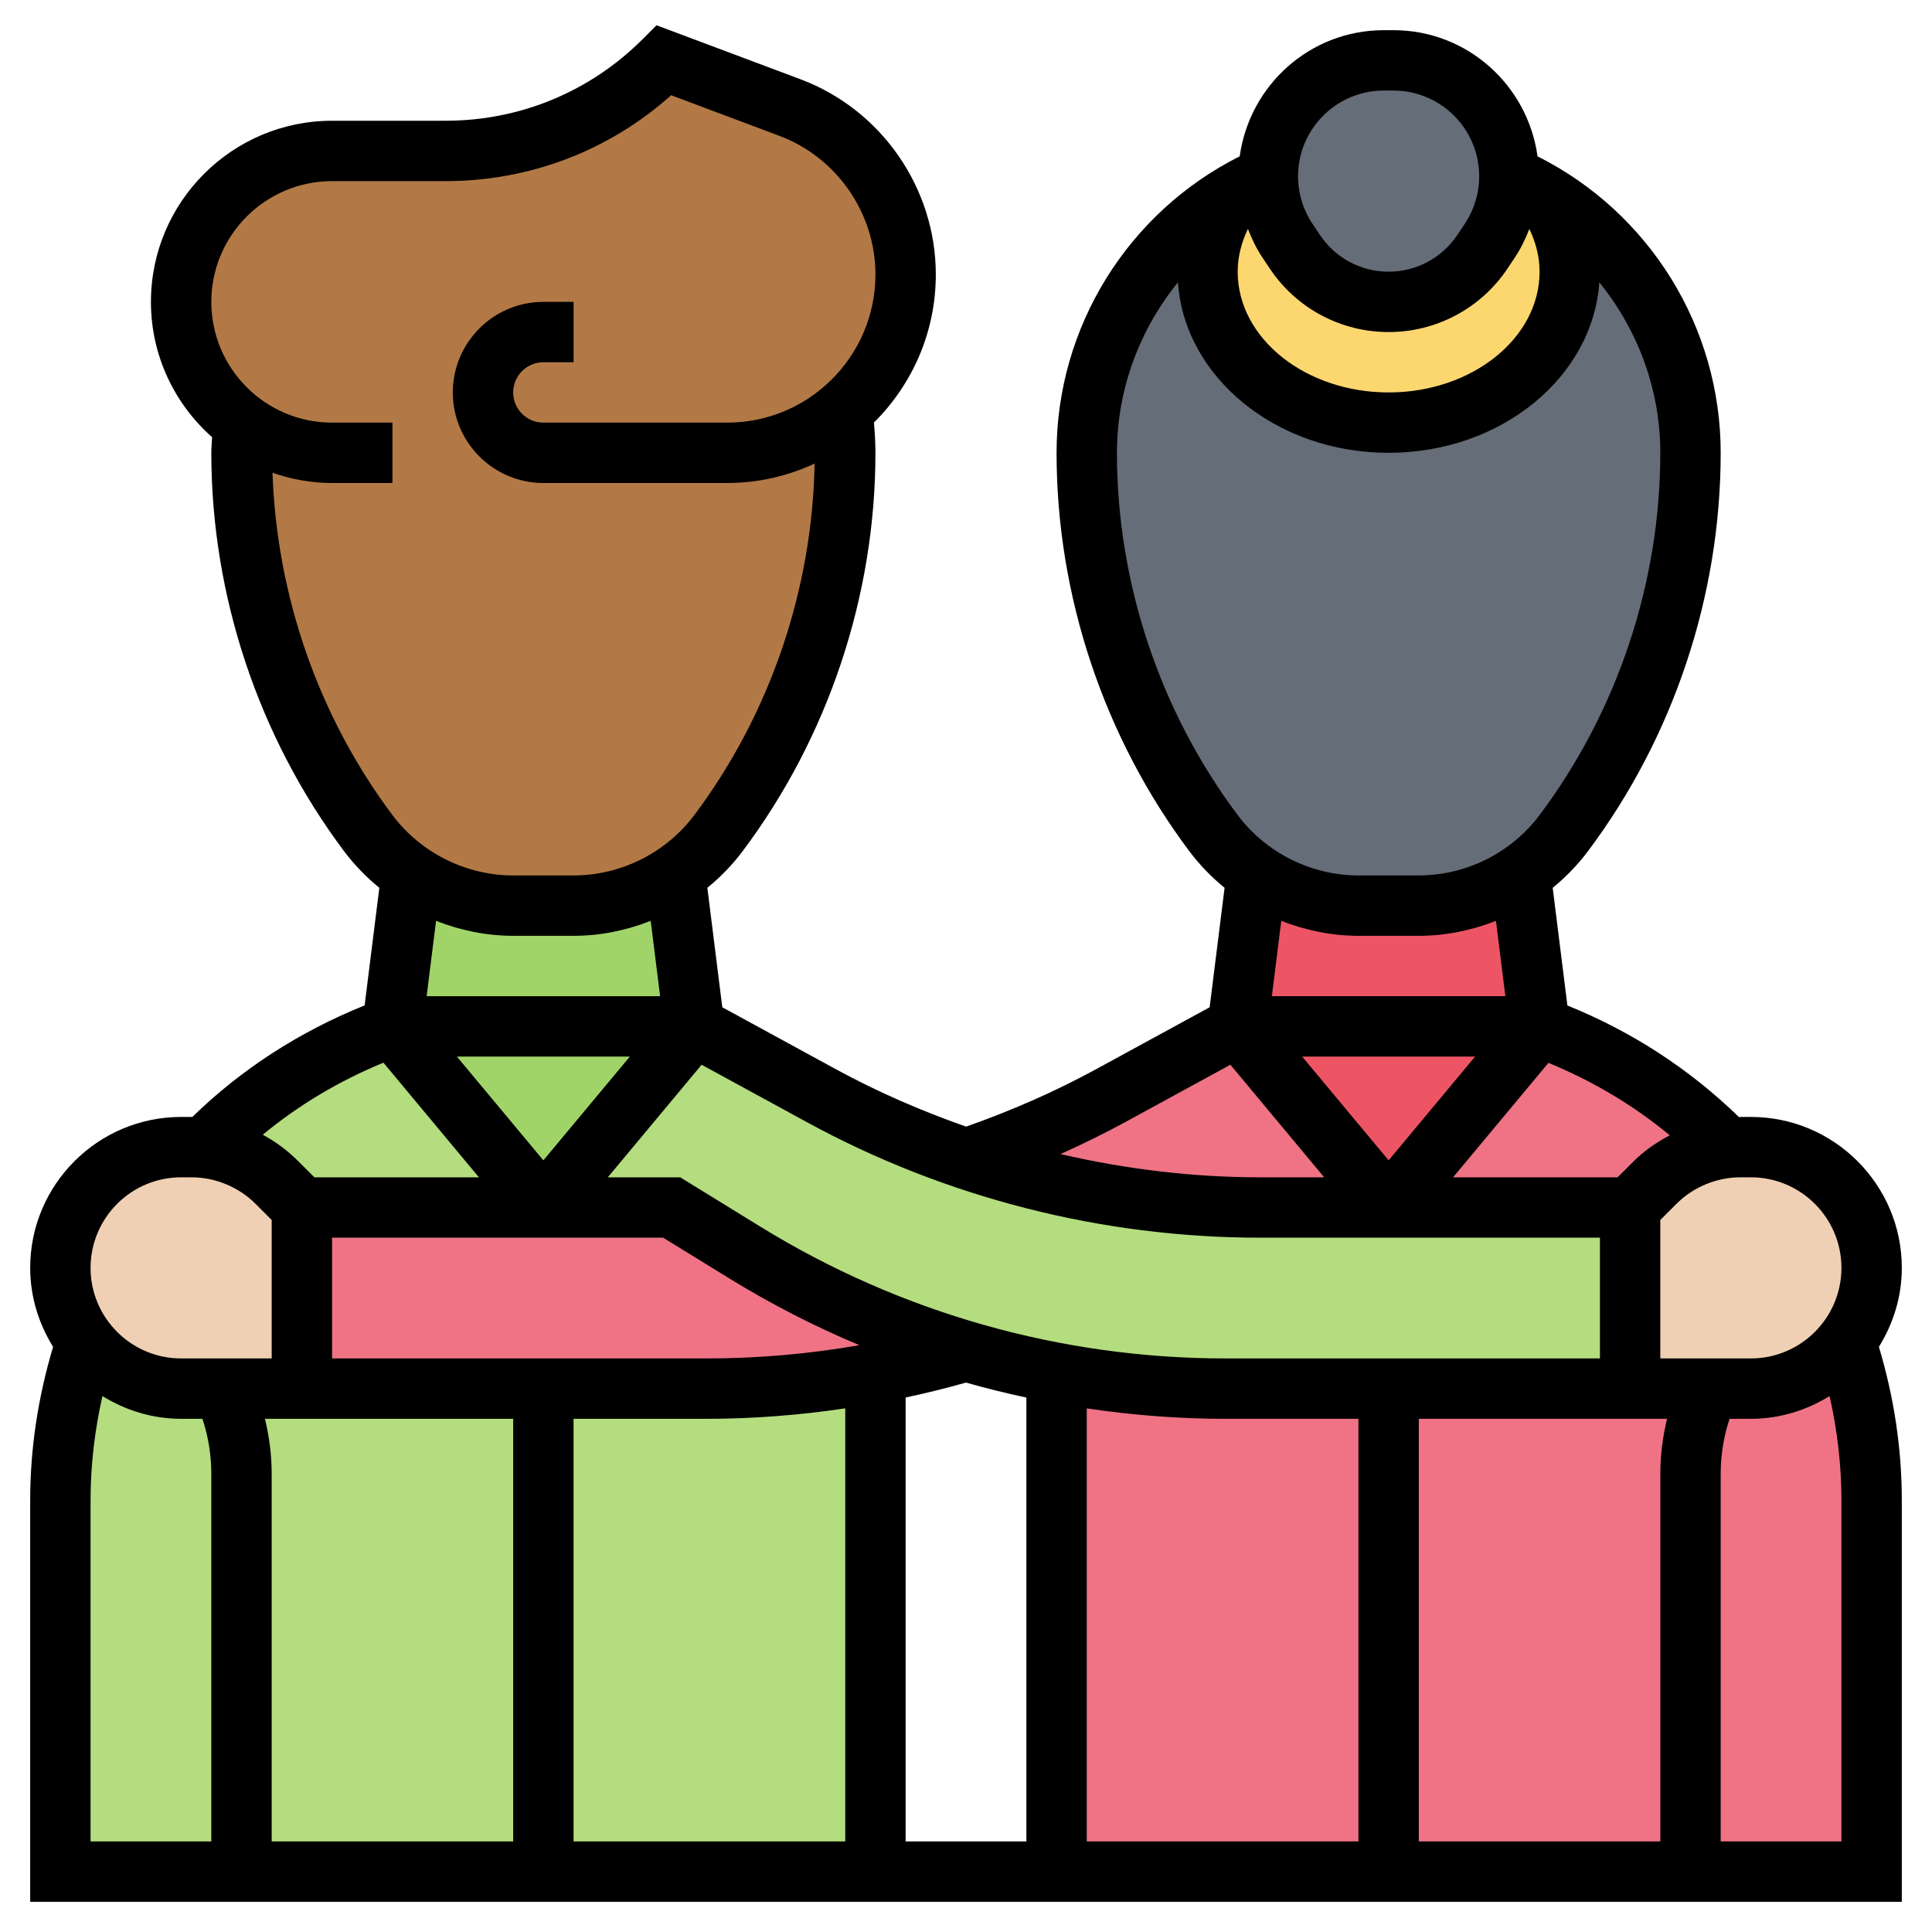
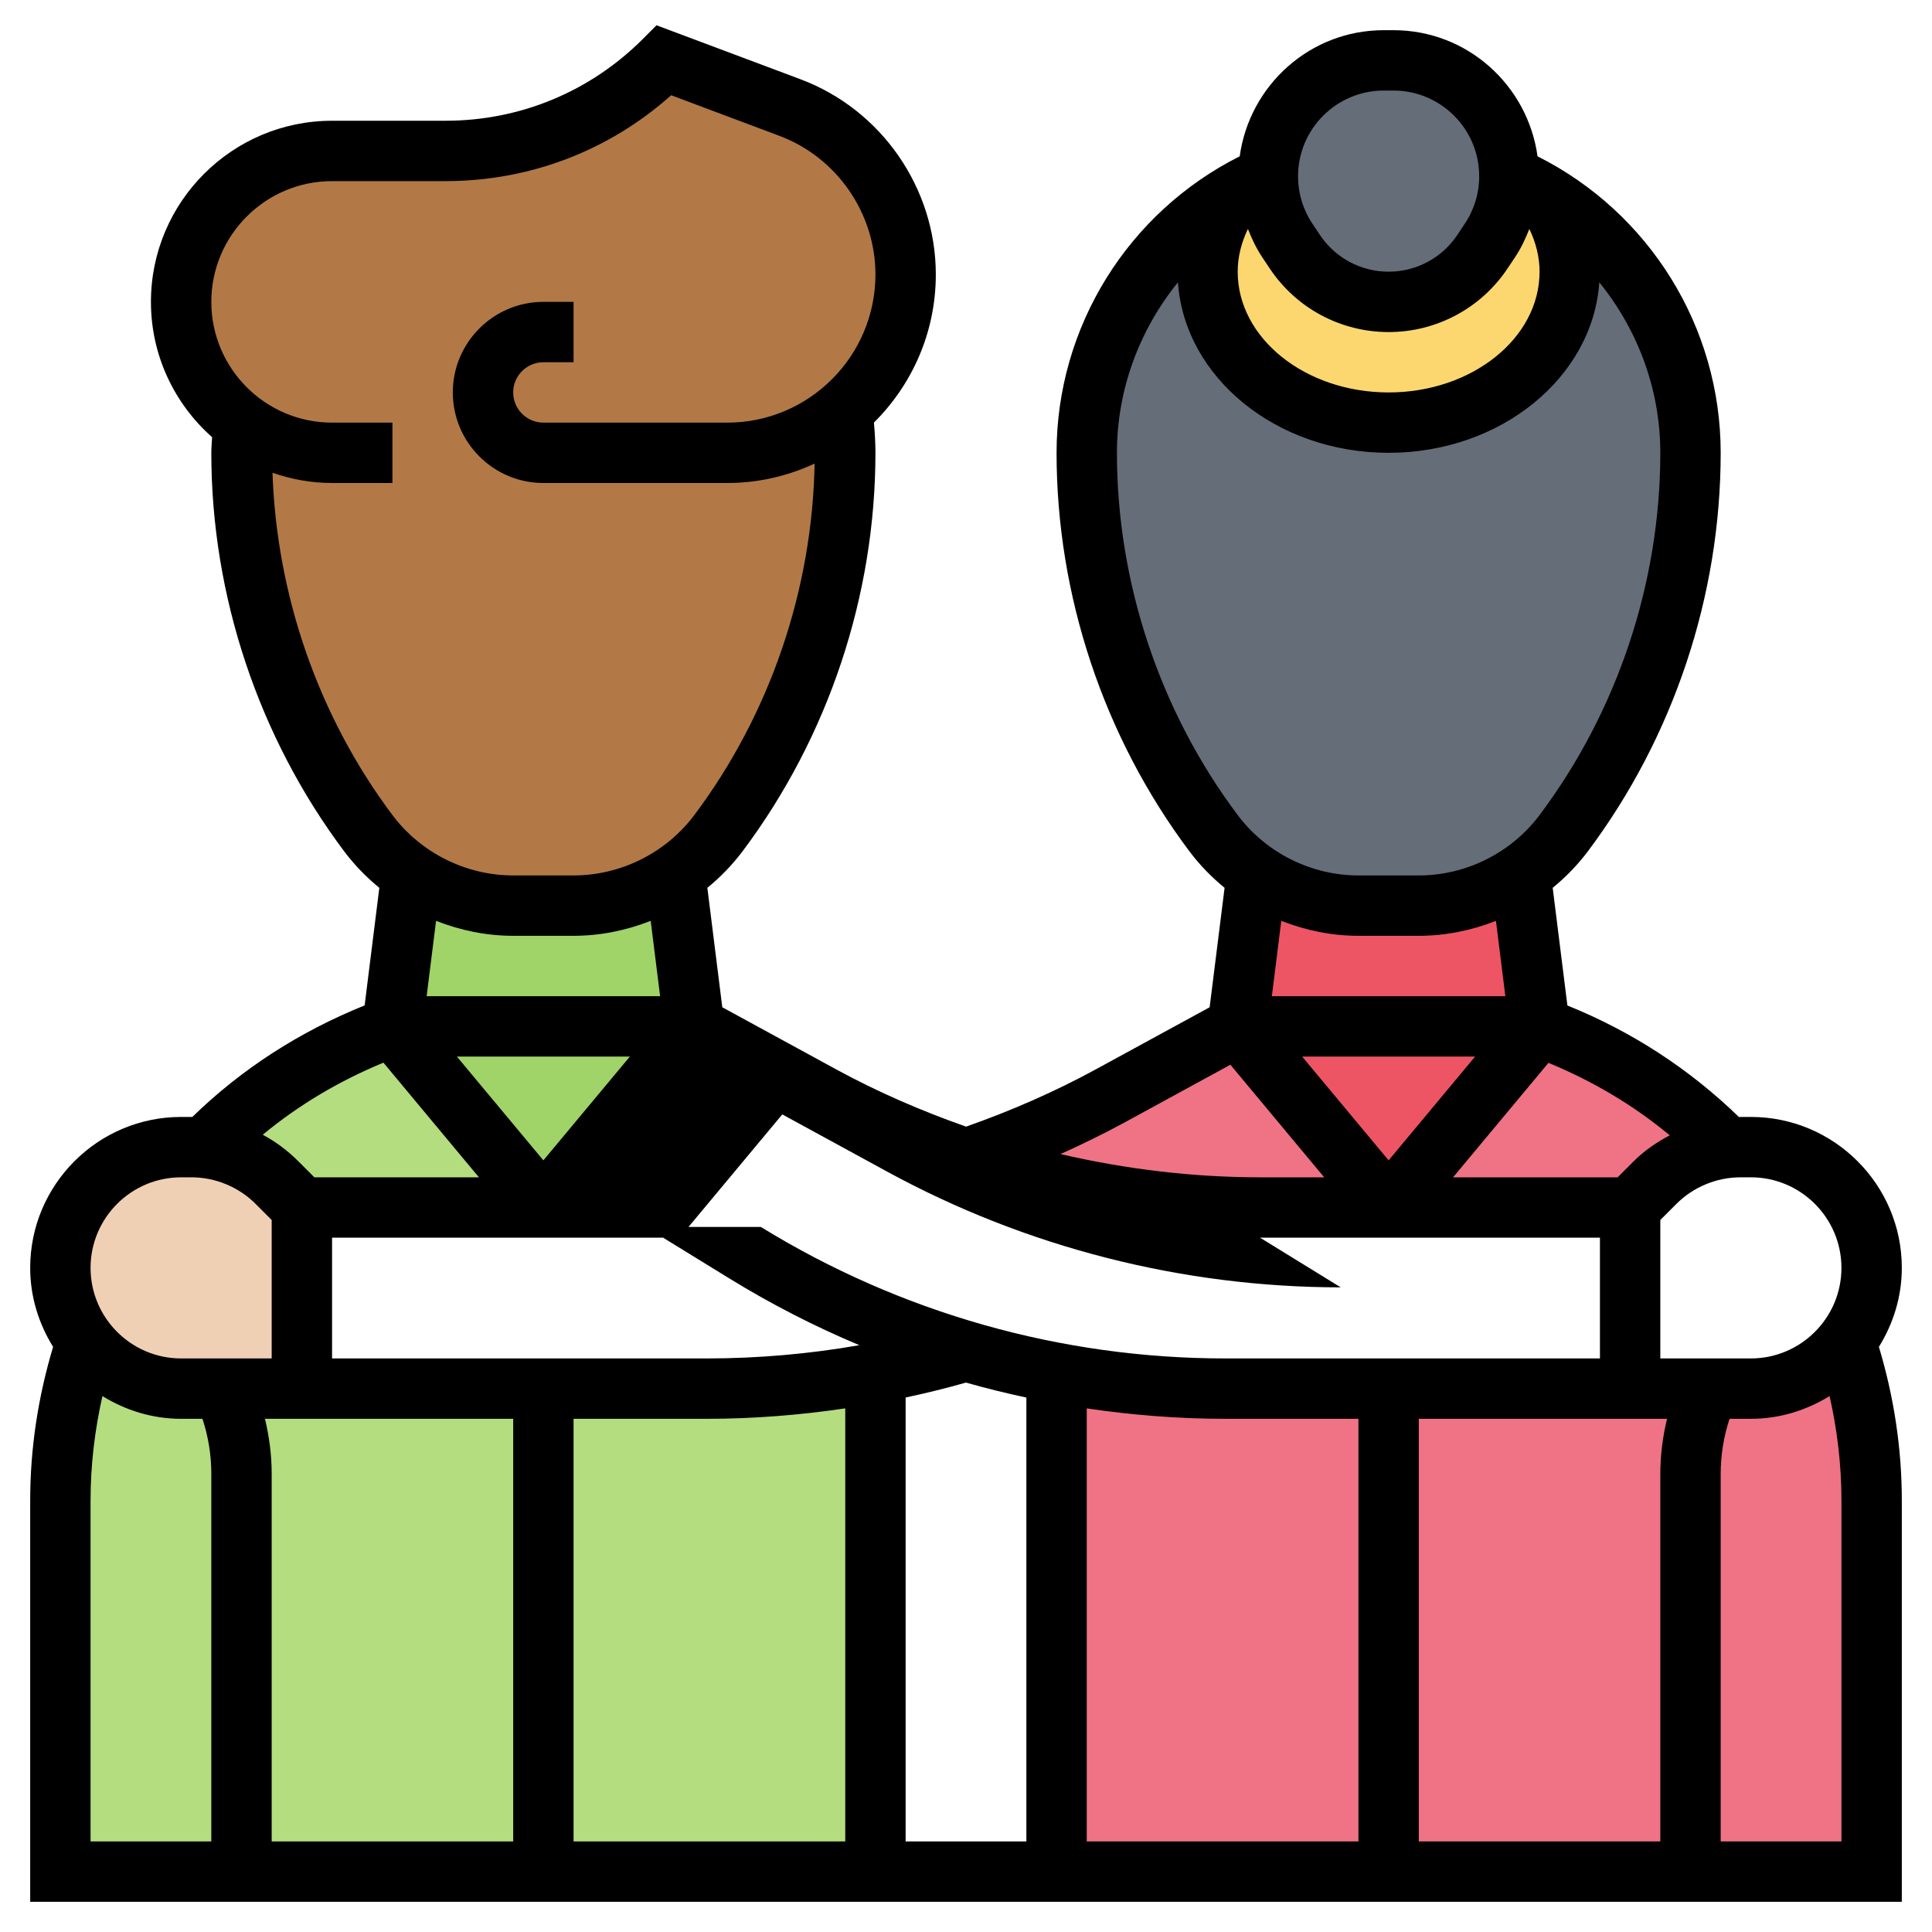
<svg xmlns="http://www.w3.org/2000/svg" id="Layer_5" enable-background="new 0 0 64 64" height="512" viewBox="0 0 64 64" width="512">
  <g>
    <g>
      <g>
        <path d="m61.16 44.46c.55 1.66.84 3.43.84 5.24v12.3h-6v-13.17c0-.99.21-1.95.61-2.83h1.39c1.29 0 2.43-.61 3.15-1.55z" fill="#ef7385" />
      </g>
      <g>
        <path d="m54 46h2.61c-.4.88-.61 1.84-.61 2.83v13.17h-10v-16z" fill="#ef7385" />
      </g>
      <g>
        <path d="m46 46v16h-11v-16.52c1.84.34 3.71.52 5.59.52z" fill="#ef7385" />
      </g>
      <g>
        <path d="m51 34c2.41.88 4.52 2.27 6.24 4.02-.9.1-1.76.5-2.41 1.15l-.83.83h-8z" fill="#ef7385" />
      </g>
      <g>
        <path d="m41 34 5 6h-4.26c-3.32 0-6.62-.54-9.74-1.61 1.65-.55 3.26-1.26 4.8-2.1z" fill="#ef7385" />
      </g>
      <g>
-         <path d="m24.68 41.5c2.3 1.41 4.76 2.5 7.32 3.26-.99.29-1.99.53-3 .72-1.84.35-3.71.52-5.59.52h-5.41-8v-6h8 4.25z" fill="#ef7385" />
-       </g>
+         </g>
      <g>
        <path d="m51 34-5 6-5-6z" fill="#ed5565" />
      </g>
      <g>
        <path d="m50.37 28.96.63 5.04h-10l.63-5.04c.22.16.45.29.69.41.82.41 1.74.63 2.68.63h2c1.22 0 2.39-.37 3.37-1.04z" fill="#ed5565" />
      </g>
      <g>
        <path d="m23 34-5 6-5-6z" fill="#a0d468" />
      </g>
      <g>
        <path d="m22.37 28.96.63 5.04h-10l.63-5.04c.98.67 2.15 1.04 3.37 1.04h2c.94 0 1.86-.22 2.68-.63.24-.12.47-.25.69-.41z" fill="#a0d468" />
      </g>
      <g>
-         <path d="m54 40v6h-8-5.41c-1.88 0-3.75-.18-5.59-.52-1.01-.19-2.01-.43-3-.72-2.56-.76-5.02-1.85-7.32-3.26l-2.43-1.5h-4.25l5-6 4.2 2.29c1.54.84 3.15 1.55 4.8 2.1 3.12 1.07 6.42 1.61 9.74 1.61h4.26z" fill="#b4dd7f" />
-       </g>
+         </g>
      <g>
        <path d="m29 45.48v16.52h-11v-16h5.41c1.88 0 3.75-.17 5.59-.52z" fill="#b4dd7f" />
      </g>
      <g>
        <path d="m10 46h8v16h-10v-13.17c0-.99-.21-1.95-.61-2.83z" fill="#b4dd7f" />
      </g>
      <g>
        <path d="m2.85 44.45c.72.94 1.86 1.55 3.15 1.55h1.39c.4.88.61 1.84.61 2.83v13.17h-6v-12.3c0-1.81.29-3.58.84-5.24z" fill="#b4dd7f" />
      </g>
      <g>
        <path d="m13 34 5 6h-8l-.83-.83c-.65-.65-1.51-1.05-2.41-1.15 1.72-1.75 3.83-3.14 6.24-4.02z" fill="#b4dd7f" />
      </g>
      <g>
-         <path d="m62 42c0 .92-.31 1.77-.85 2.45-.72.94-1.86 1.55-3.15 1.55h-1.39-2.61v-6l.83-.83c.65-.65 1.51-1.05 2.41-1.15.14-.01.28-.02.42-.02h.34c1.1 0 2.1.45 2.83 1.17.72.73 1.17 1.73 1.17 2.83z" fill="#f0d0b4" />
-       </g>
+         </g>
      <g>
        <path d="m10 40v6h-2.61-1.39c-1.29 0-2.43-.61-3.15-1.55-.54-.68-.85-1.53-.85-2.45 0-1.1.45-2.1 1.17-2.83.73-.72 1.73-1.17 2.83-1.17h.34c.14 0 .28.01.42.02.9.1 1.76.5 2.41 1.15z" fill="#f0d0b4" />
      </g>
      <g>
        <path d="m27.9 13.6c.07.45.1.93.1 1.4 0 2.27-.37 4.51-1.08 6.64-.7 2.13-1.76 4.14-3.12 5.96-.4.54-.88 1-1.43 1.36-.22.16-.45.29-.69.41-.82.41-1.74.63-2.68.63h-2c-1.22 0-2.39-.37-3.37-1.04-.55-.36-1.03-.82-1.43-1.36-1.36-1.82-2.42-3.83-3.12-5.96-.71-2.13-1.08-4.37-1.08-6.64 0-.33.02-.65.05-.97-.21-.14-.41-.31-.59-.49-.9-.91-1.46-2.16-1.46-3.54 0-2.76 2.24-5 5-5h3.76c1.36 0 2.68-.27 3.92-.78 1.23-.51 2.36-1.26 3.32-2.22l4.17 1.56c1.15.44 2.11 1.2 2.78 2.17s1.05 2.13 1.05 3.36c0 1.82-.81 3.44-2.1 4.51z" fill="#b27946" />
      </g>
      <g>
        <path d="m51.14 6.44c.54.75.86 1.62.86 2.56 0 2.76-2.69 5-6 5s-6-2.24-6-5c0-.94.32-1.81.86-2.56.36-.23.75-.43 1.14-.6 0 .76.22 1.5.64 2.13l.25.37c.69 1.04 1.86 1.66 3.11 1.66s2.42-.62 3.11-1.66l.25-.37c.42-.63.64-1.37.64-2.13.39.17.77.37 1.14.6z" fill="#fcd770" />
      </g>
      <g>
        <path d="m56 15c0 2.27-.37 4.51-1.08 6.64-.7 2.13-1.76 4.14-3.12 5.96-.4.54-.88 1-1.43 1.36-.98.67-2.15 1.04-3.37 1.04h-2c-.94 0-1.86-.22-2.68-.63-.24-.12-.47-.25-.69-.41-.55-.36-1.03-.82-1.43-1.36-1.36-1.82-2.42-3.83-3.12-5.96-.71-2.13-1.08-4.37-1.08-6.64 0-3.64 1.95-6.82 4.86-8.56-.54.75-.86 1.62-.86 2.56 0 2.76 2.69 5 6 5s6-2.24 6-5c0-.94-.32-1.81-.86-2.56 1.27.75 2.36 1.79 3.18 3.02 1.06 1.58 1.68 3.49 1.68 5.54z" fill="#656d78" />
      </g>
      <g>
        <path d="m50 5.84c0 .76-.22 1.5-.64 2.13l-.25.37c-.69 1.04-1.86 1.66-3.11 1.66s-2.42-.62-3.11-1.66l-.25-.37c-.42-.63-.64-1.37-.64-2.13 0-2.12 1.72-3.84 3.84-3.84h.32c1.06 0 2.02.43 2.72 1.12.69.7 1.12 1.66 1.12 2.72z" fill="#656d78" />
      </g>
    </g>
-     <path d="m63 42c0-2.757-2.243-5-5-5h-.343c-.017 0-.033.005-.05.005-1.648-1.599-3.556-2.837-5.685-3.697l-.487-3.898c.432-.353.826-.757 1.166-1.21 2.837-3.783 4.399-8.471 4.399-13.2 0-4.171-2.364-7.961-6.067-9.822-.325-2.354-2.329-4.178-4.771-4.178h-.324c-2.442 0-4.446 1.824-4.771 4.178-3.703 1.861-6.067 5.651-6.067 9.822 0 4.729 1.563 9.417 4.4 13.2.34.453.734.857 1.166 1.21l-.495 3.957-3.755 2.048c-1.379.752-2.831 1.385-4.313 1.906-1.486-.522-2.935-1.15-4.321-1.906l-3.755-2.048-.495-3.957c.432-.353.826-.757 1.166-1.21 2.84-3.783 4.402-8.471 4.402-13.2 0-.334-.02-.669-.05-1.002 1.264-1.253 2.05-2.988 2.05-4.905 0-2.863-1.801-5.461-4.481-6.467l-4.771-1.789-.455.456c-1.746 1.746-4.067 2.707-6.536 2.707h-3.757c-3.309 0-6 2.691-6 6 0 1.784.786 3.383 2.026 4.483-.008.172-.026.342-.026.517 0 4.729 1.563 9.417 4.4 13.2.34.453.734.857 1.166 1.21l-.487 3.895c-2.135.862-4.059 2.09-5.708 3.695-.009 0-.018 0-.027 0h-.344c-2.757 0-5 2.243-5 5 0 .962.286 1.853.759 2.617-.495 1.65-.759 3.357-.759 5.088v13.295h62v-13.295c0-1.731-.263-3.438-.759-5.088.473-.764.759-1.655.759-2.617zm-2 0c0 1.654-1.346 3-3 3h-3v-4.586l.536-.536c.558-.558 1.331-.878 2.121-.878h.343c1.654 0 3 1.346 3 3zm-6 19h-8v-14h8.223c-.144.596-.223 1.206-.223 1.829zm-44-20h10.967l2.191 1.348c1.383.851 2.823 1.59 4.309 2.213-1.669.292-3.361.439-5.06.439h-12.407zm6 6v14h-8v-12.171c0-.623-.079-1.233-.223-1.829zm2 0h4.407c1.541 0 3.075-.121 4.593-.346v14.346h-9zm11-.705c.67-.144 1.338-.307 1.999-.495.661.188 1.329.352 2.001.496v14.704h-4zm6 .36c1.515.224 3.049.345 4.593.345h4.407v14h-9zm18.122-8.191-.536.536h-5.451l3.16-3.792c1.461.604 2.81 1.398 4.017 2.401-.429.229-.837.502-1.19.855zm-8.122-.026-2.865-3.438h5.73zm-.162-35.438h.324c1.565 0 2.838 1.273 2.838 2.838 0 .563-.165 1.106-.477 1.574l-.246.369c-.508.763-1.36 1.219-2.277 1.219s-1.769-.456-2.277-1.219l-.246-.369c-.312-.468-.477-1.012-.477-1.574 0-1.565 1.273-2.838 2.838-2.838zm.162 8c1.588 0 3.061-.789 3.941-2.109l.246-.369c.197-.295.347-.613.474-.938.219.453.339.933.339 1.416 0 2.206-2.243 4-5 4s-5-1.794-5-4c0-.483.12-.963.339-1.417.127.326.277.643.474.938l.246.369c.88 1.321 2.353 2.11 3.941 2.11zm-9 4c0-2.103.749-4.077 2.021-5.648.214 3.144 3.258 5.648 6.979 5.648s6.765-2.504 6.979-5.648c1.272 1.571 2.021 3.545 2.021 5.648 0 4.299-1.42 8.561-4 12-.939 1.252-2.434 2-4 2h-2c-1.565 0-3.061-.748-4-2-2.58-3.439-4-7.701-4-12zm8 16h2c.884 0 1.748-.178 2.555-.496l.312 2.496h-7.735l.312-2.496c.808.318 1.672.496 2.556.496zm-7.725 6.171 3.483-1.9 3.107 3.729h-2.124c-2.228 0-4.446-.269-6.61-.77.728-.328 1.445-.678 2.144-1.059zm4.466 3.829h11.259v4h-12.407c-5.437 0-10.758-1.506-15.388-4.355l-2.672-1.645h-2.398l3.107-3.729 3.483 1.9c4.592 2.505 9.784 3.829 15.016 3.829zm-23.741-2.562-2.865-3.438h5.73zm-8.973-22.778c.619.216 1.281.34 1.973.34h2v-2h-2c-2.206 0-4-1.794-4-4s1.794-4 4-4h3.757c2.785 0 5.415-1.005 7.476-2.845l3.583 1.344c1.905.714 3.184 2.561 3.184 4.594 0 2.706-2.201 4.907-4.907 4.907h-6.093c-.551 0-1-.449-1-1s.449-1 1-1h1v-2h-1c-1.654 0-3 1.346-3 3s1.346 3 3 3h6.093c1.033 0 2.011-.234 2.892-.643-.076 4.177-1.477 8.299-3.985 11.643-.939 1.252-2.434 2-4 2h-2c-1.565 0-3.061-.748-4-2-2.447-3.263-3.835-7.267-3.973-11.34zm7.973 15.34h2c.884 0 1.748-.178 2.555-.496l.312 2.496h-7.734l.312-2.496c.807.318 1.671.496 2.555.496zm-4.299 4.202 3.164 3.798h-5.451l-.536-.536c-.352-.352-.748-.646-1.174-.875 1.202-.994 2.543-1.786 3.997-2.387zm-6.701 3.798h.343c.79 0 1.563.32 2.121.878l.536.536v4.586h-3c-1.654 0-3-1.346-3-3s1.346-3 3-3zm-3 10.705c0-1.169.138-2.326.393-3.458.761.469 1.649.753 2.607.753h.706c.195.589.294 1.201.294 1.829v12.171h-4zm58 11.295h-4v-12.171c0-.628.099-1.24.294-1.829h.706c.958 0 1.846-.284 2.607-.754.256 1.132.393 2.289.393 3.459z" />
+     <path d="m63 42c0-2.757-2.243-5-5-5h-.343c-.017 0-.033.005-.05.005-1.648-1.599-3.556-2.837-5.685-3.697l-.487-3.898c.432-.353.826-.757 1.166-1.21 2.837-3.783 4.399-8.471 4.399-13.2 0-4.171-2.364-7.961-6.067-9.822-.325-2.354-2.329-4.178-4.771-4.178h-.324c-2.442 0-4.446 1.824-4.771 4.178-3.703 1.861-6.067 5.651-6.067 9.822 0 4.729 1.563 9.417 4.4 13.2.34.453.734.857 1.166 1.21l-.495 3.957-3.755 2.048c-1.379.752-2.831 1.385-4.313 1.906-1.486-.522-2.935-1.15-4.321-1.906l-3.755-2.048-.495-3.957c.432-.353.826-.757 1.166-1.21 2.84-3.783 4.402-8.471 4.402-13.2 0-.334-.02-.669-.05-1.002 1.264-1.253 2.05-2.988 2.05-4.905 0-2.863-1.801-5.461-4.481-6.467l-4.771-1.789-.455.456c-1.746 1.746-4.067 2.707-6.536 2.707h-3.757c-3.309 0-6 2.691-6 6 0 1.784.786 3.383 2.026 4.483-.008.172-.026.342-.026.517 0 4.729 1.563 9.417 4.4 13.2.34.453.734.857 1.166 1.21l-.487 3.895c-2.135.862-4.059 2.09-5.708 3.695-.009 0-.018 0-.027 0h-.344c-2.757 0-5 2.243-5 5 0 .962.286 1.853.759 2.617-.495 1.65-.759 3.357-.759 5.088v13.295h62v-13.295c0-1.731-.263-3.438-.759-5.088.473-.764.759-1.655.759-2.617zm-2 0c0 1.654-1.346 3-3 3h-3v-4.586l.536-.536c.558-.558 1.331-.878 2.121-.878h.343c1.654 0 3 1.346 3 3zm-6 19h-8v-14h8.223c-.144.596-.223 1.206-.223 1.829zm-44-20h10.967l2.191 1.348c1.383.851 2.823 1.59 4.309 2.213-1.669.292-3.361.439-5.06.439h-12.407zm6 6v14h-8v-12.171c0-.623-.079-1.233-.223-1.829zm2 0h4.407c1.541 0 3.075-.121 4.593-.346v14.346h-9zm11-.705c.67-.144 1.338-.307 1.999-.495.661.188 1.329.352 2.001.496v14.704h-4zm6 .36c1.515.224 3.049.345 4.593.345h4.407v14h-9zm18.122-8.191-.536.536h-5.451l3.16-3.792c1.461.604 2.81 1.398 4.017 2.401-.429.229-.837.502-1.19.855zm-8.122-.026-2.865-3.438h5.73zm-.162-35.438h.324c1.565 0 2.838 1.273 2.838 2.838 0 .563-.165 1.106-.477 1.574l-.246.369c-.508.763-1.36 1.219-2.277 1.219s-1.769-.456-2.277-1.219l-.246-.369c-.312-.468-.477-1.012-.477-1.574 0-1.565 1.273-2.838 2.838-2.838zm.162 8c1.588 0 3.061-.789 3.941-2.109l.246-.369c.197-.295.347-.613.474-.938.219.453.339.933.339 1.416 0 2.206-2.243 4-5 4s-5-1.794-5-4c0-.483.12-.963.339-1.417.127.326.277.643.474.938l.246.369c.88 1.321 2.353 2.11 3.941 2.11zm-9 4c0-2.103.749-4.077 2.021-5.648.214 3.144 3.258 5.648 6.979 5.648s6.765-2.504 6.979-5.648c1.272 1.571 2.021 3.545 2.021 5.648 0 4.299-1.42 8.561-4 12-.939 1.252-2.434 2-4 2h-2c-1.565 0-3.061-.748-4-2-2.58-3.439-4-7.701-4-12zm8 16h2c.884 0 1.748-.178 2.555-.496l.312 2.496h-7.735l.312-2.496c.808.318 1.672.496 2.556.496zm-7.725 6.171 3.483-1.9 3.107 3.729h-2.124c-2.228 0-4.446-.269-6.61-.77.728-.328 1.445-.678 2.144-1.059zm4.466 3.829h11.259v4h-12.407c-5.437 0-10.758-1.506-15.388-4.355h-2.398l3.107-3.729 3.483 1.9c4.592 2.505 9.784 3.829 15.016 3.829zm-23.741-2.562-2.865-3.438h5.73zm-8.973-22.778c.619.216 1.281.34 1.973.34h2v-2h-2c-2.206 0-4-1.794-4-4s1.794-4 4-4h3.757c2.785 0 5.415-1.005 7.476-2.845l3.583 1.344c1.905.714 3.184 2.561 3.184 4.594 0 2.706-2.201 4.907-4.907 4.907h-6.093c-.551 0-1-.449-1-1s.449-1 1-1h1v-2h-1c-1.654 0-3 1.346-3 3s1.346 3 3 3h6.093c1.033 0 2.011-.234 2.892-.643-.076 4.177-1.477 8.299-3.985 11.643-.939 1.252-2.434 2-4 2h-2c-1.565 0-3.061-.748-4-2-2.447-3.263-3.835-7.267-3.973-11.34zm7.973 15.34h2c.884 0 1.748-.178 2.555-.496l.312 2.496h-7.734l.312-2.496c.807.318 1.671.496 2.555.496zm-4.299 4.202 3.164 3.798h-5.451l-.536-.536c-.352-.352-.748-.646-1.174-.875 1.202-.994 2.543-1.786 3.997-2.387zm-6.701 3.798h.343c.79 0 1.563.32 2.121.878l.536.536v4.586h-3c-1.654 0-3-1.346-3-3s1.346-3 3-3zm-3 10.705c0-1.169.138-2.326.393-3.458.761.469 1.649.753 2.607.753h.706c.195.589.294 1.201.294 1.829v12.171h-4zm58 11.295h-4v-12.171c0-.628.099-1.24.294-1.829h.706c.958 0 1.846-.284 2.607-.754.256 1.132.393 2.289.393 3.459z" />
  </g>
</svg>